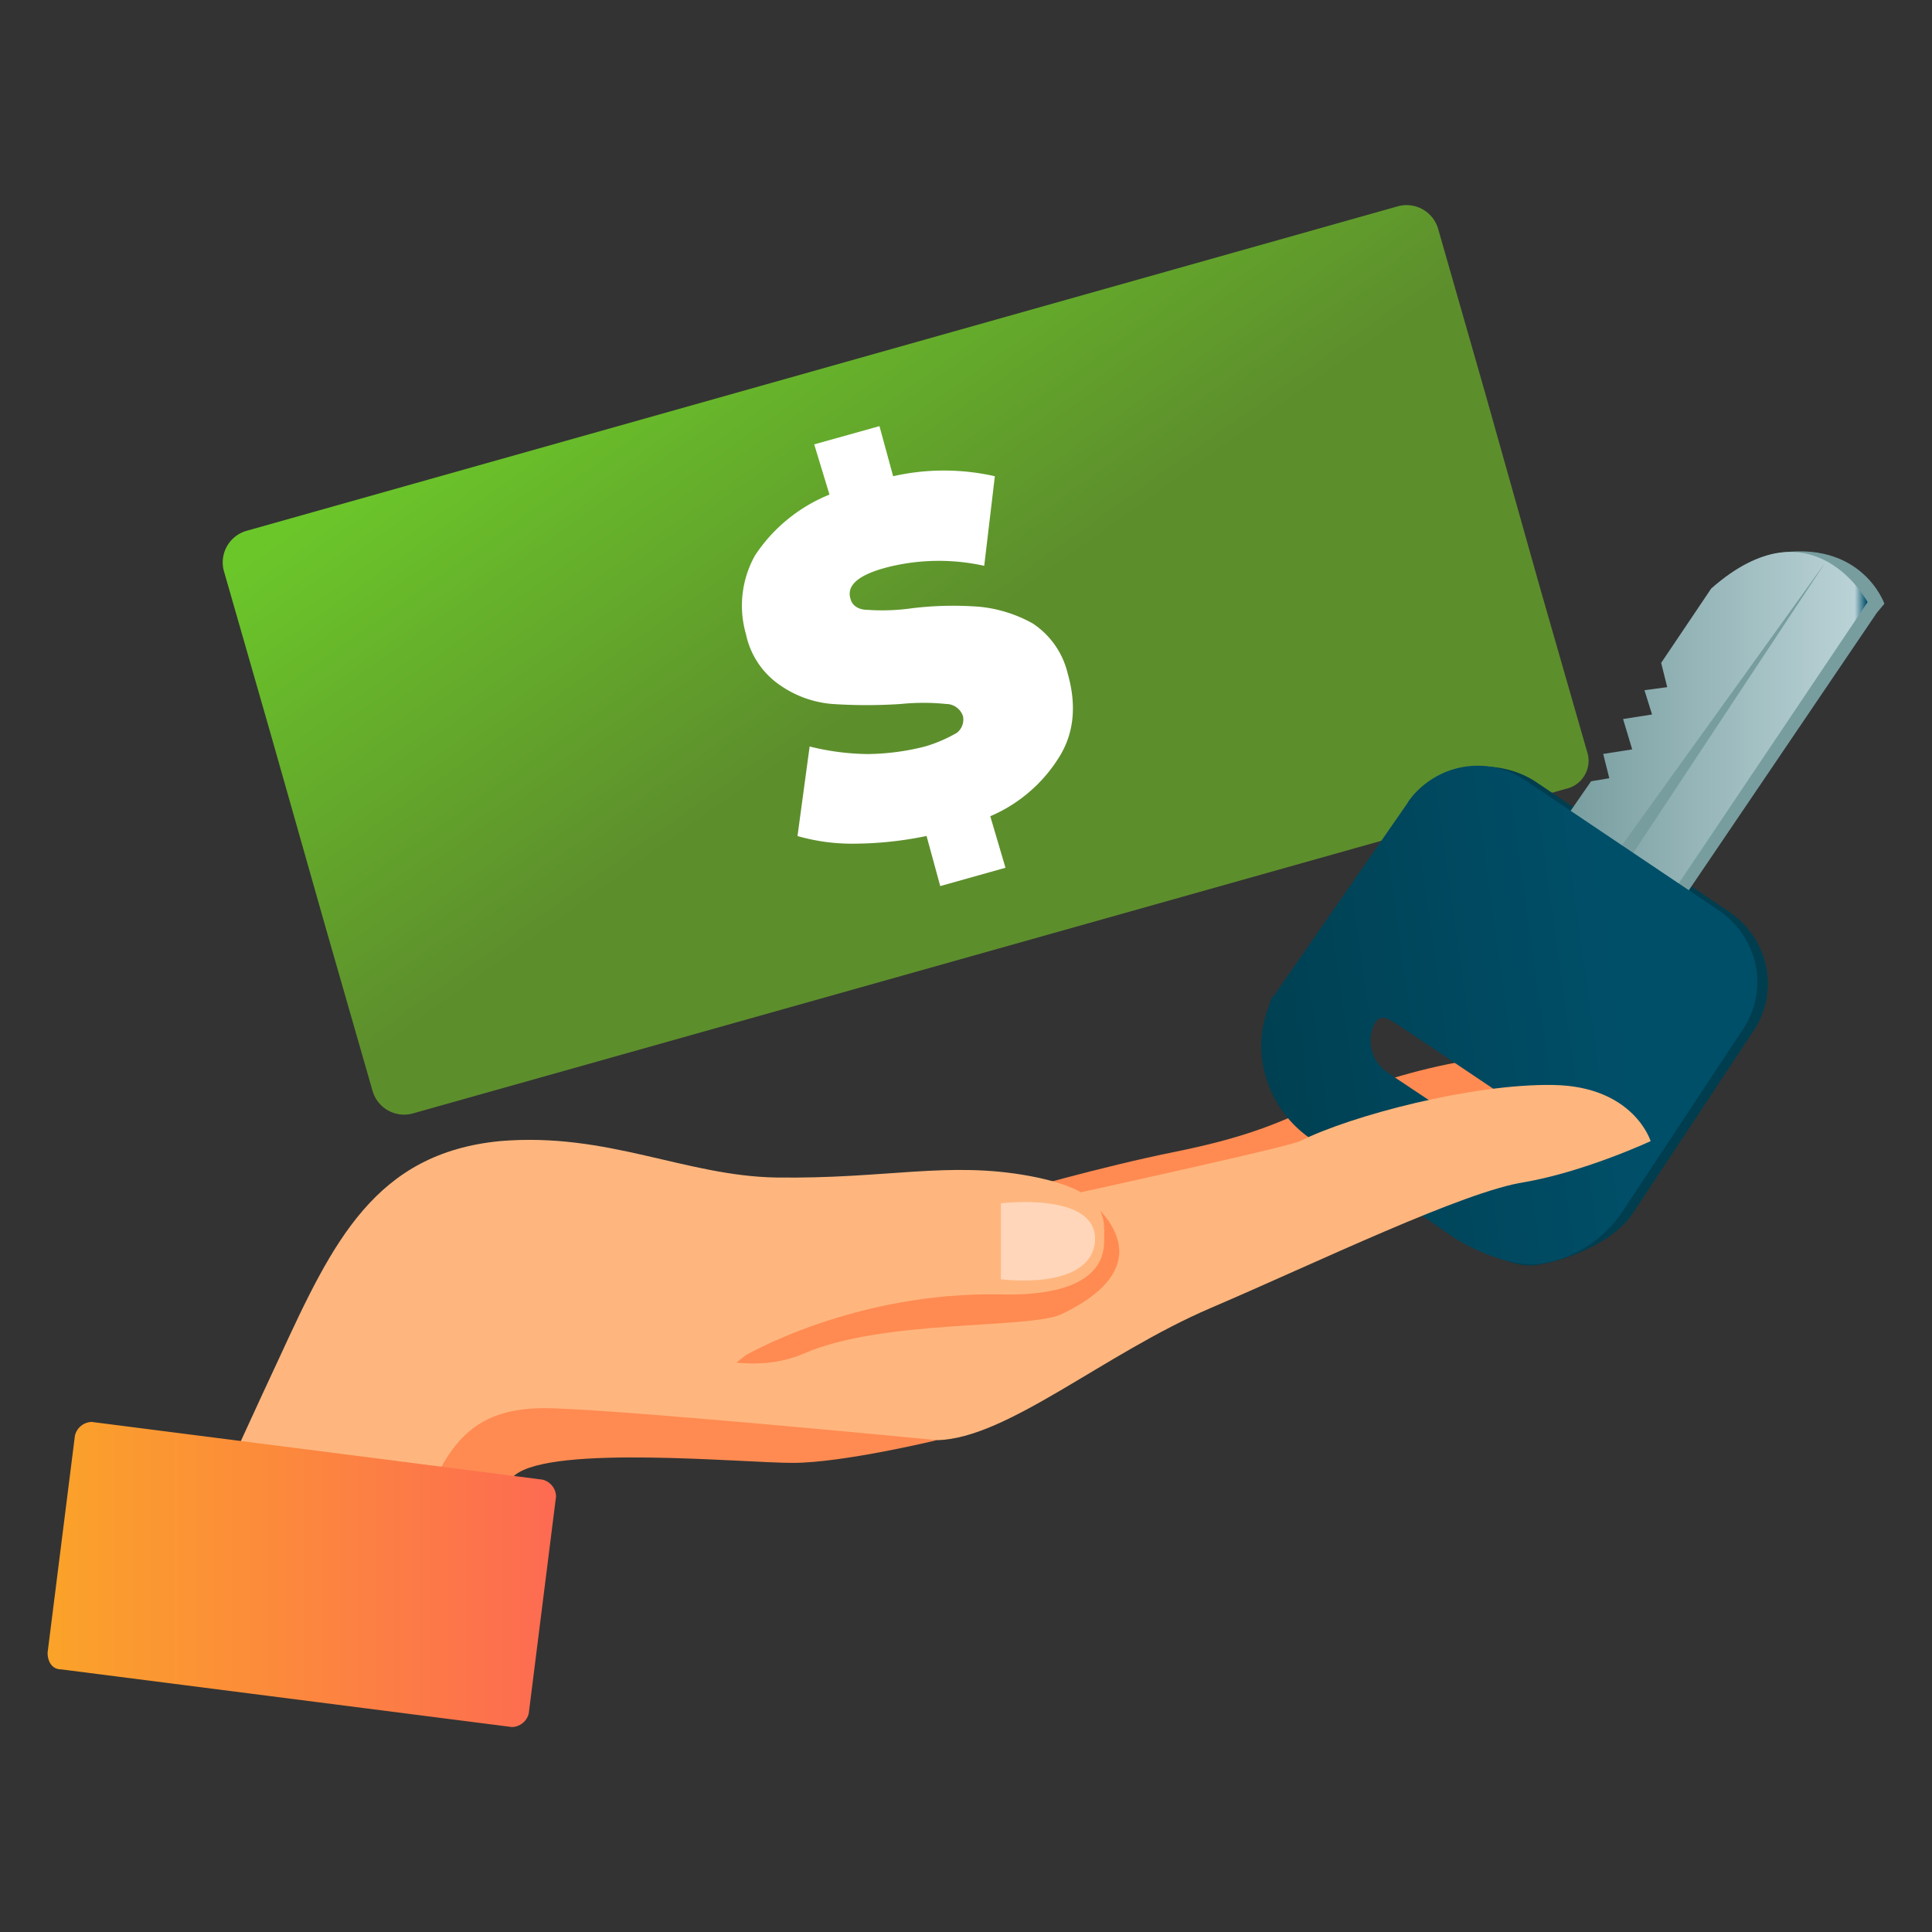
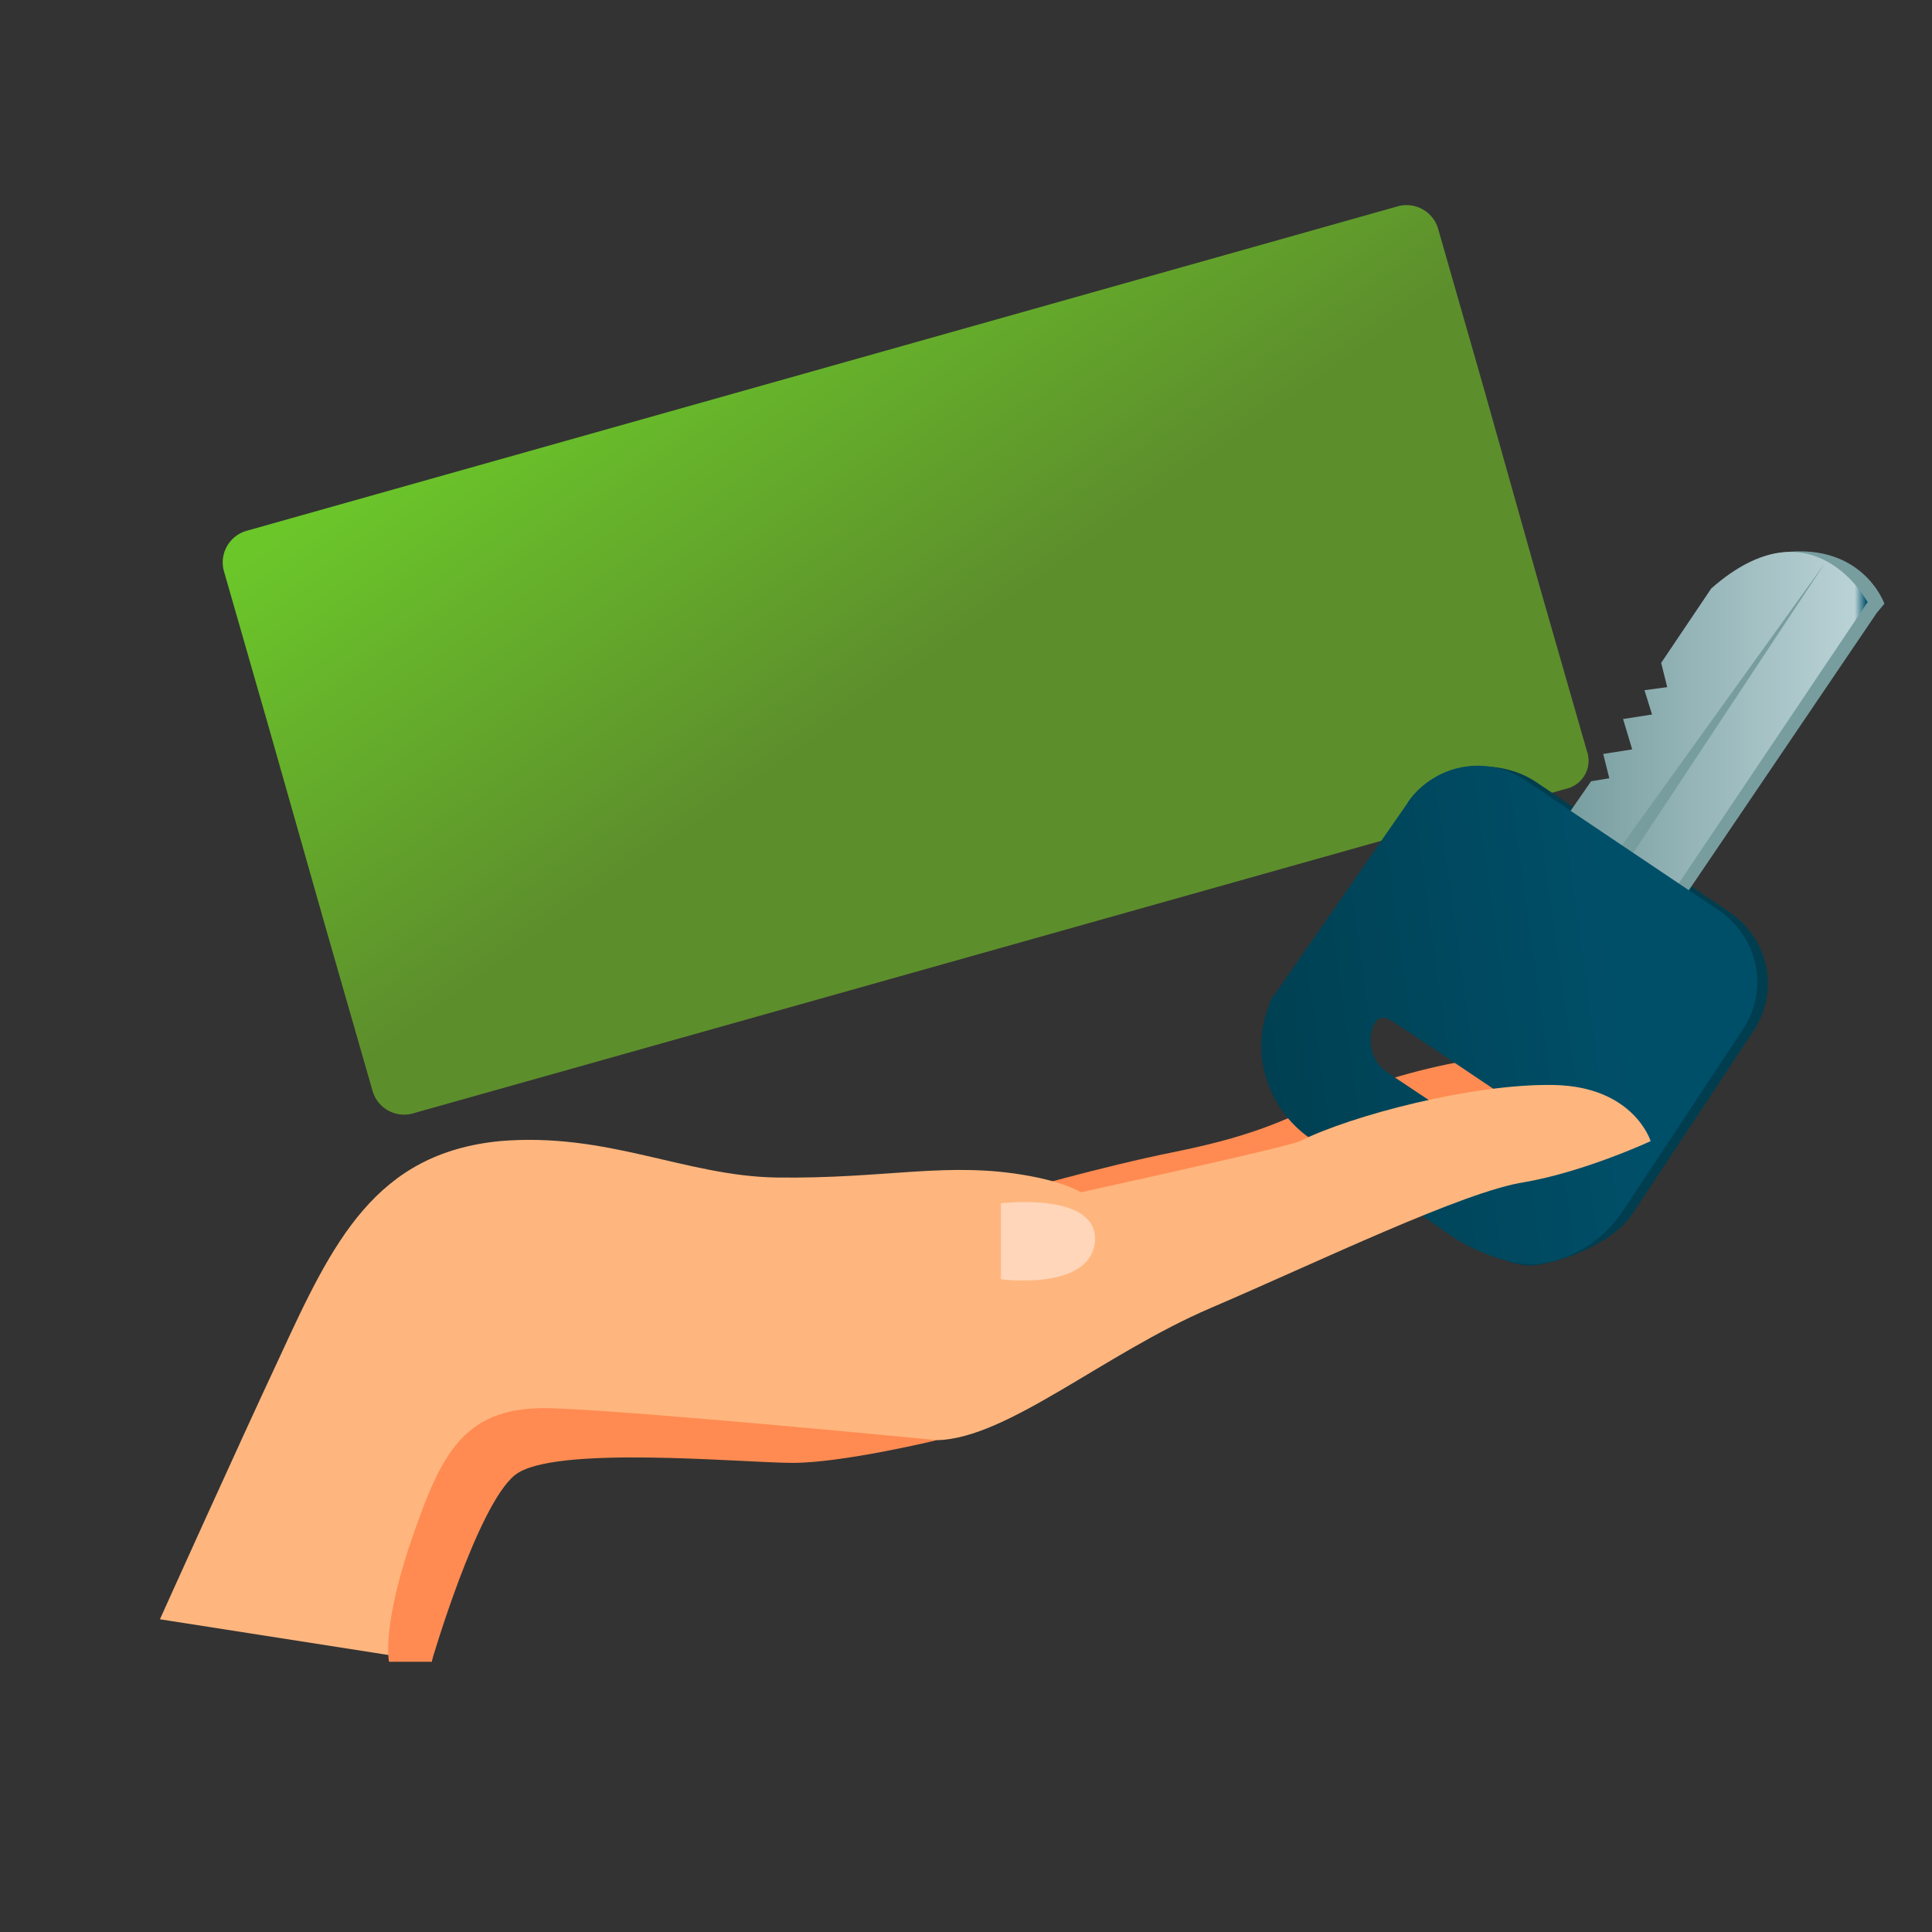
<svg xmlns="http://www.w3.org/2000/svg" viewBox="0 0 600 600">
  <rect x="0" y="0" width="600" height="600" fill="#333333" stroke="none" />
  <defs>
    <linearGradient id="a" x1="197.9" y1="2251.14" x2="283.59" y2="2130.92" gradientTransform="matrix(1, 0, 0, -1, 0, 2339.29)" gradientUnits="userSpaceOnUse">
      <stop offset="0" stop-color="#6bc62a" />
      <stop offset="1" stop-color="#5d8e2c" />
    </linearGradient>
    <linearGradient id="b" x1="485.5" y1="2115.28" x2="579.78" y2="2115.28" gradientTransform="matrix(1, 0, 0, -1, 0, 2339.29)" gradientUnits="userSpaceOnUse">
      <stop offset="0" stop-color="#779d9f" />
      <stop offset="0.96" stop-color="#bad2d6" />
      <stop offset="1" stop-color="#004f69" />
    </linearGradient>
    <linearGradient id="c" x1="2119.56" y1="4976.47" x2="2119.56" y2="4998.87" gradientTransform="matrix(-0.83, -0.56, -0.48, 0.71, 4626.39, -2044.49)" gradientUnits="userSpaceOnUse">
      <stop offset="0" stop-color="#fff" stop-opacity="0" />
      <stop offset="0.01" stop-color="#fbfcfc" stop-opacity="0" />
      <stop offset="0.17" stop-color="#aabcca" stop-opacity="0.15" />
      <stop offset="0.31" stop-color="#6e8ca4" stop-opacity="0.27" />
      <stop offset="0.41" stop-color="#456e8c" stop-opacity="0.35" />
      <stop offset="0.46" stop-color="#346383" stop-opacity="0.4" />
      <stop offset="1" stop-color="#2e6080" />
    </linearGradient>
    <linearGradient id="d" x1="377.2" y1="2011.49" x2="504.91" y2="2029.37" gradientTransform="matrix(1, 0, 0, -1, 0, 2339.29)" gradientUnits="userSpaceOnUse">
      <stop offset="0" stop-color="#003e4f" />
      <stop offset="1" stop-color="#004f69" />
    </linearGradient>
    <linearGradient id="e" x1="14.78" y1="1850.32" x2="172.94" y2="1850.32" gradientTransform="matrix(1, 0, 0, -1, 0, 2339.29)" gradientUnits="userSpaceOnUse">
      <stop offset="0" stop-color="#fba329" />
      <stop offset="0.99" stop-color="#fd6b52" />
    </linearGradient>
  </defs>
  <title>cuentasMesa de trabajo 60</title>
  <path d="M492.82,233.22,478.2,182.31h0l-17-60.35h0L446.62,71.05A10.21,10.21,0,0,0,434.36,64L76.54,164.86a10.2,10.2,0,0,0-7.07,12.26L84.08,228h0l17,59.88h0l14.62,50.91a10.2,10.2,0,0,0,12.26,7.07L486.22,245A8.94,8.94,0,0,0,492.82,233.22Z" style="fill:url(#a)" />
-   <path d="M329.23,234.63a46.76,46.76,0,0,1-21.69,18.86l4.72,16L292,275.18l-4.25-15.56A112.56,112.56,0,0,1,266.06,262a61.47,61.47,0,0,1-18.39-2.36l3.77-27.81a78.14,78.14,0,0,0,17.92,2.35,74.8,74.8,0,0,0,17.91-2.35,44.93,44.93,0,0,0,9.9-4.25,5.22,5.22,0,0,0,1.89-5.18,5.52,5.52,0,0,0-5.19-3.77,69.6,69.6,0,0,0-14.14,0,159.85,159.85,0,0,1-21.22,0,33,33,0,0,1-16-5.66,25.48,25.48,0,0,1-10.84-16,31.93,31.93,0,0,1,2.83-24.51,50.21,50.21,0,0,1,23.1-18.86L252.86,138l20.27-5.66,4.24,15.56a71.36,71.36,0,0,1,31.59,0l-3.3,27.82a65.19,65.19,0,0,0-30.17.47q-13.44,3.52-11.32,9.9c.47,1.88,2.36,3.3,5.19,3.3a65.4,65.4,0,0,0,13.67-.47,106,106,0,0,1,21.21-.48,42.24,42.24,0,0,1,16.5,5.19,25.74,25.74,0,0,1,10.85,15.56C334.41,219.08,333.47,227.56,329.23,234.63Z" style="fill:#fff" />
  <path d="M314.14,370.41s27.35-8,50.92-12.73c27.81-5.66,34.88-10.84,50.44-17s66-22.63,74-3.3c7.54,17.91-132,54.21-132,54.21Z" style="fill:#ff8b52" />
-   <path d="M512.62,354.85s-5.19-6.13-17.92-1.89l-13.2,4.25,1.89,8.48s9.9-2.35,16.5-4.24C503.66,359.09,512.62,354.85,512.62,354.85Z" style="fill:#ffd6ba" />
  <path d="M399,309.12a4.08,4.08,0,0,0-1.41,2.83c-6.13,14.61-.95,31.59,11.78,41l23.1,16,21.22,14.62c6.6,4.71,15.08,9.9,22.63,9.43,10.37-1.42,24.51-7.07,30.64-16L544.67,320h0c8-12.25,4.72-28.28-7.54-36.77h0l-60.34-40.54c-12.26-8-31.59-5.66-39.6,6.6l3.3.94Zm46.2-1.88,58.46,40.07c7.07,5.18-6.13,14.61-9,19.8h0c-4.71,8-14.61,10.37-22.15,5.18l-52.33-40.07c-7.08-5.18-9.9-15.08-7.08-24,2.83-9.43,9.9-14.62,18.39-8Z" style="fill:#003e4f" />
  <path d="M524.4,276.59l58.46-86.27,2.36-2.83s-7.07-20.27-34-15.56-42.42,93.82-42.42,93.82Z" style="fill:#779d9f" />
  <path d="M521.1,274.71,580,187s-17-32.06-48.56-4.24l-15.55,23.1,1.88,7.54-7.07.94,2.36,7.55-9,1.41,2.83,9.43-9,1.41,1.89,7.55-5.66.94-8.48,12.26,34.41,21.68Z" style="fill:url(#b)" />
  <polyline points="500.36 267.16 506.02 266.69 566.83 174.76" style="fill:#779d9f" />
-   <path d="M517.8,279.42l5.19-7.54s-3.77-29.7-33.47-22.16l-5.19,7.54Z" style="fill:url(#c)" />
  <path d="M395.7,309.12a4.08,4.08,0,0,0-1.41,2.83c-6.13,14.61-1,31.59,11.78,41l23.1,16,21.22,14.62c6.6,4.71,19.33,9.9,27.34,9a37.49,37.49,0,0,0,25.93-16l37.71-57.05h0c8-12.25,4.72-28.28-7.54-36.77h0l-60.34-40.54a26.3,26.3,0,0,0-36.3,7.07h0Zm42.43,11.79L474,345c4.71,3.3,9.43,5.19,7.07,8.49h0a11.19,11.19,0,0,1-14.61,3.3l-35.36-23.58A12.08,12.08,0,0,1,426.34,319c2.36-5.66,5.66-1.88,11.79,1.89Z" style="fill:url(#d)" />
  <path d="M181.2,441.12s82,6.6,109.84,6.13c21.69-.47,51.86-26.87,84.86-41s78.73-36.3,97.59-39.13c18.86-3.3,39.13-12.73,39.13-12.73s-5.19-17-30.17-17.44-62.71,9.42-78.73,17.44c-4.72,2.36-114.09,25.93-114.09,25.93Z" style="fill:#ffb67e" />
-   <path d="M217.5,420.85s17,6.13,32.06-.47c25-10.84,70.24-7.54,80.14-12.26,36.3-17.44,6.13-37.24,6.13-37.24s-42.9,8.49-68.83,9.9S217.5,420.85,217.5,420.85Z" style="fill:#ff8b52" />
  <path d="M49.67,502.88s24-53.27,37.24-81.56c16.5-35.83,29.7-63.17,68.36-66.94,33.47-2.83,57.51,10.84,85.8,11.31,34.42.48,53.27-5.18,78.73-.47,25,4.72,23.1,13.2,23.1,20.27,0,11.32-11.31,17-32.06,16.5-45.25-.94-79.2,18.86-79.2,18.86L202.88,443s-37.24-1.89-48.08,9.43c-10.84,10.84-20.74,63.64-20.74,63.64Z" style="fill:#ffb67e" />
  <path d="M291,447.25s-92.4-9-119.27-9.9c-27.34-.94-34.41,13.2-43.84,40.55s-7.08,38.18-7.08,38.18h13.21s14.14-48.56,25.92-58,70.72-3.77,86.28-3.77S291,447.25,291,447.25Z" style="fill:#ff8b52" />
  <path d="M310.84,373.71v23.57s27.82,3.77,29.23-11.79C341,369.94,310.84,373.71,310.84,373.71Z" style="fill:#ffd6ba" />
-   <path d="M14.78,513.25l8.49-67.41a5.53,5.53,0,0,1,5.18-4.25l140,17.92a5.52,5.52,0,0,1,4.24,5.18l-8.48,67.42a5.52,5.52,0,0,1-5.19,4.24L19,518.44C16.2,518.44,14.78,516.08,14.78,513.25Z" style="fill:url(#e)" />
</svg>